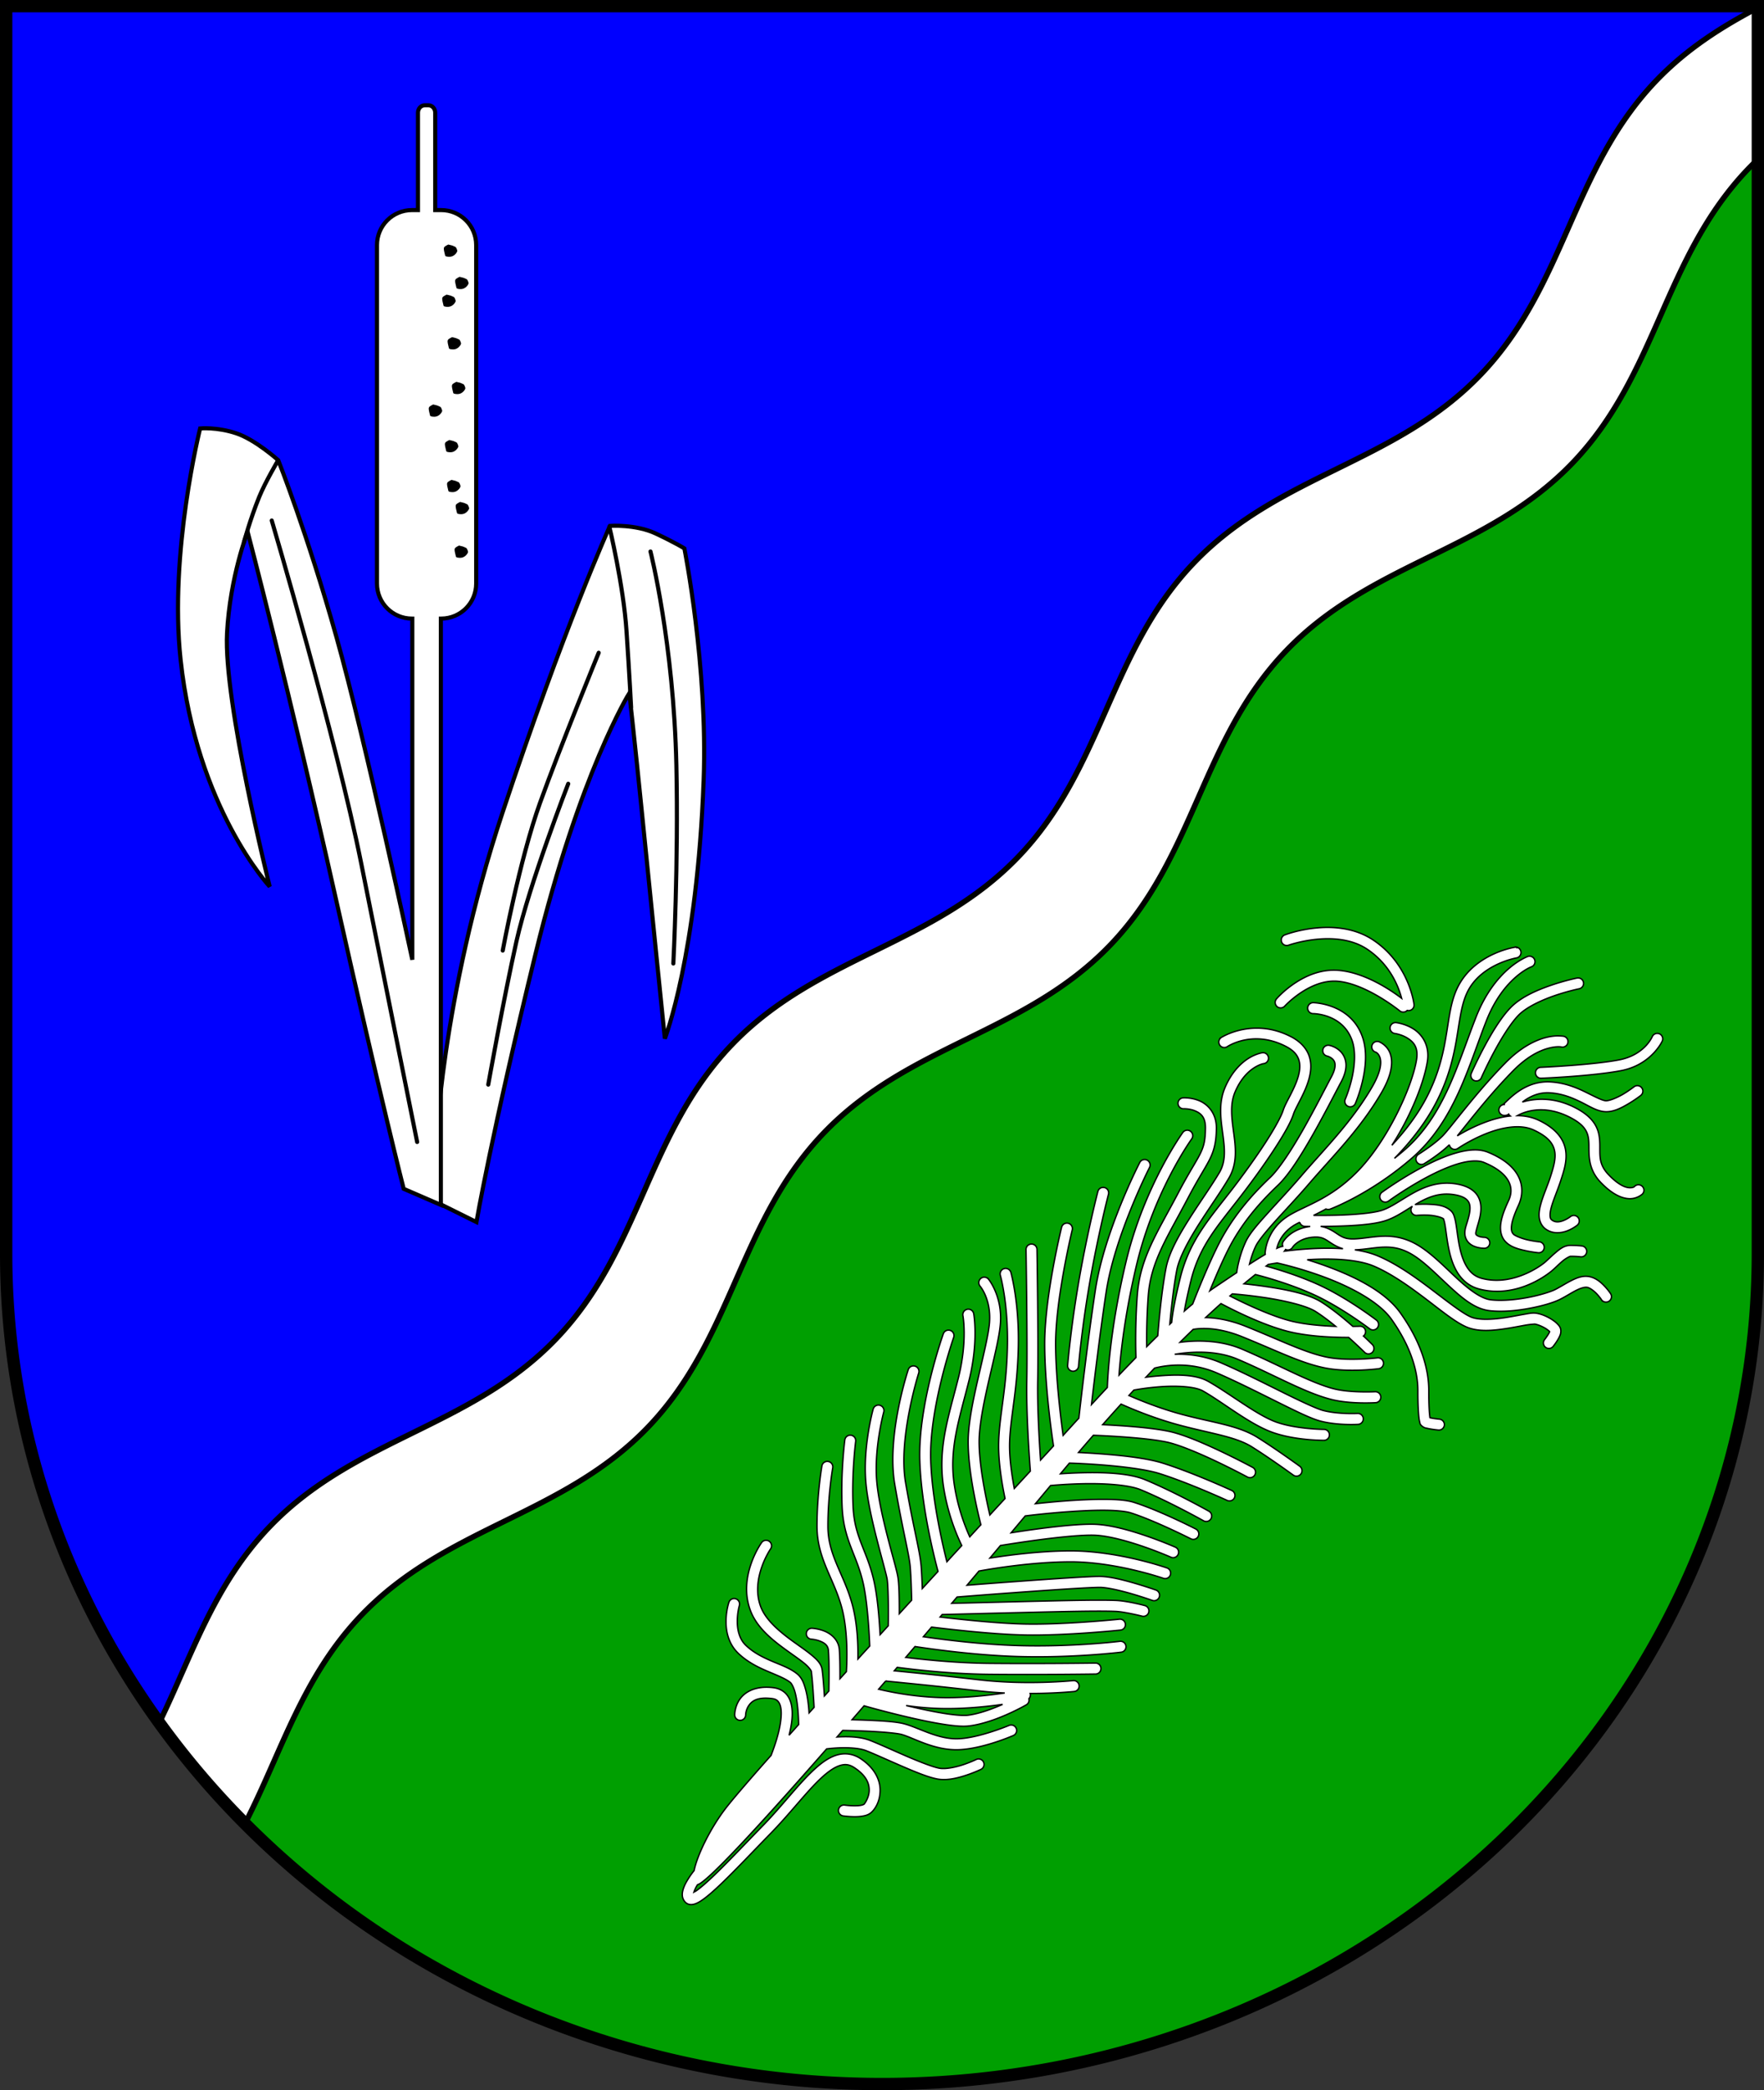
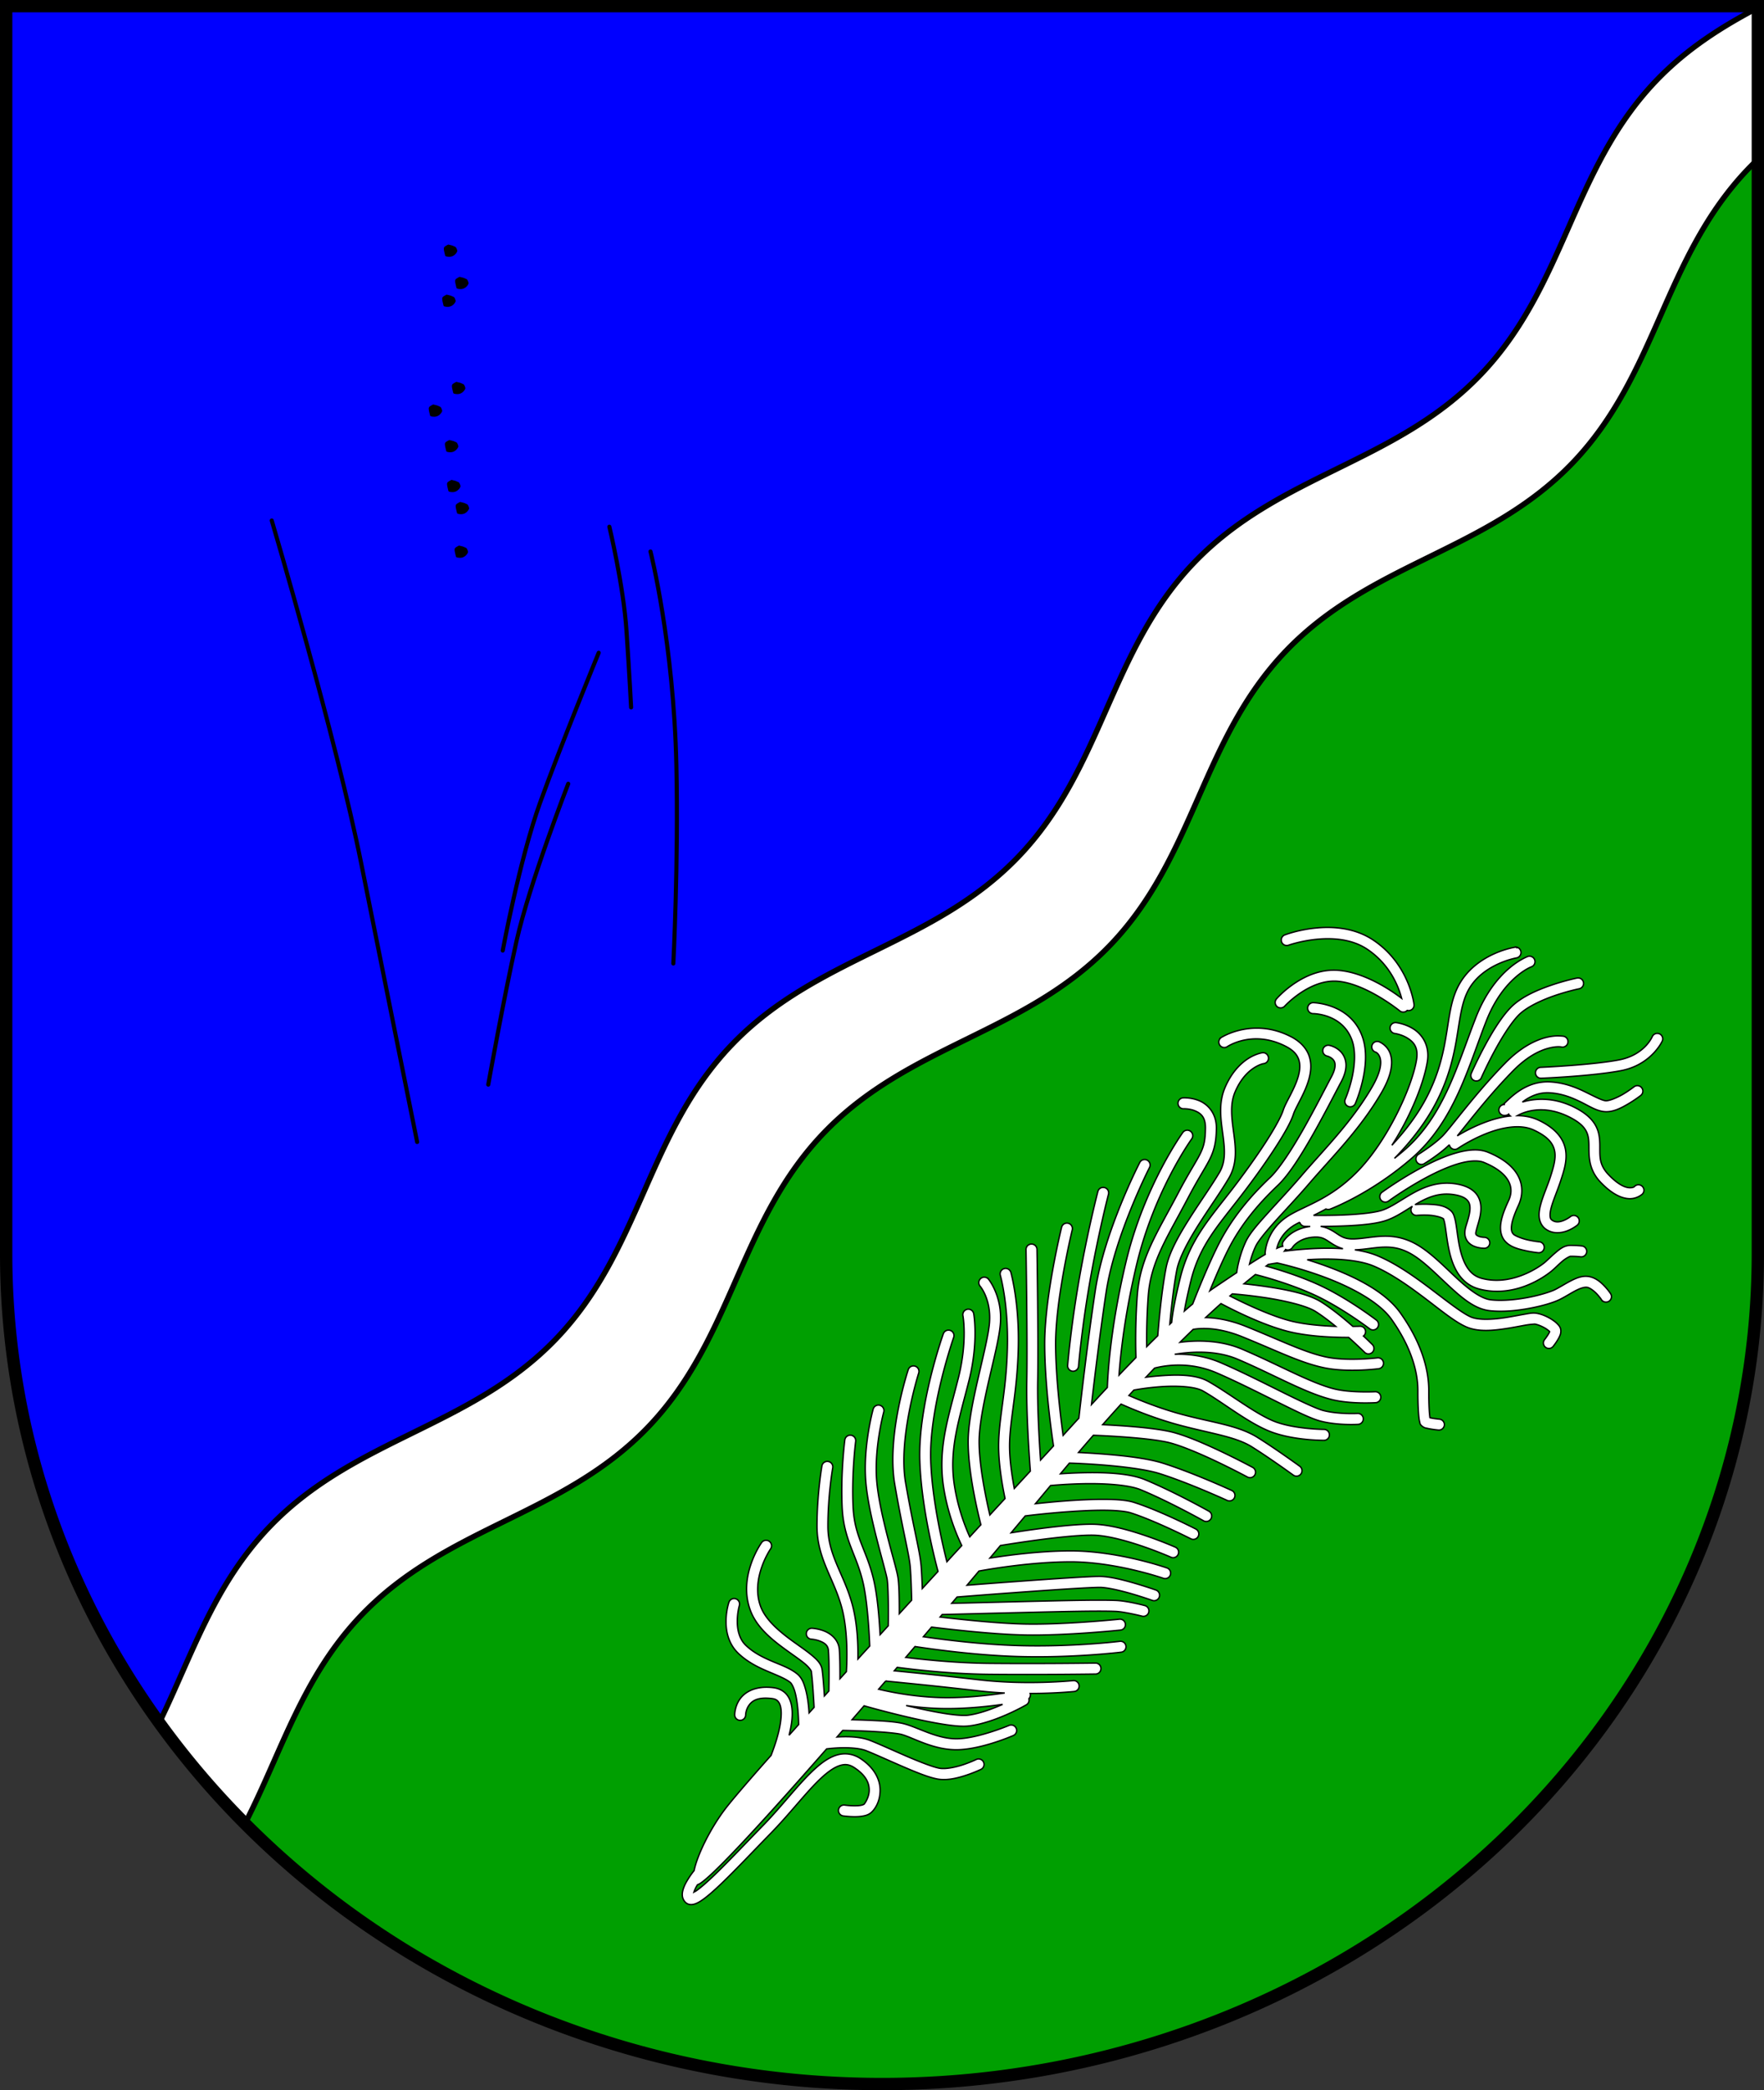
<svg xmlns="http://www.w3.org/2000/svg" xmlns:ns1="http://www.inkscape.org/namespaces/inkscape" xmlns:ns2="http://sodipodi.sourceforge.net/DTD/sodipodi-0.dtd" width="128.82mm" height="152.641mm" viewBox="0 0 128.82 152.641" version="1.1" id="svg3889" ns1:version="1.2.2 (732a01da63, 2022-12-09)" ns2:docname="DEU Christinenthal COA.svg">
  <rect x="0" y="0" width="128.82" height="152.641" fill="#333333" stroke="none" />
  <ns2:namedview id="namedview3891" pagecolor="#ffffff" bordercolor="#666666" borderopacity="1.0" ns1:showpageshadow="2" ns1:pageopacity="0.0" ns1:pagecheckerboard="0" ns1:deskcolor="#d1d1d1" ns1:document-units="mm" showgrid="false" ns1:zoom="0.92783723" ns1:cx="243.5772" ns1:cy="289.38265" ns1:current-layer="layer1" />
  <defs id="defs3886" />
  <g ns1:label="Ebene 1" ns1:groupmode="layer" id="layer1" transform="translate(-582.446,-77.213)">
    <g id="g3817" transform="translate(547.079,-27.787)">
      <path id="path3250" style="fill:#0000ff;stroke:none;stroke-width:0.9;stroke-linecap:round;stroke-dasharray:none" d="m 35.817,105.45 v 91.118 a 63.96,60.623 0 0 0 63.96,60.623 63.96,60.623 0 0 0 63.96,-60.623 v -91.118 z" />
      <path id="path3408" style="fill:#009f01;fill-opacity:1;stroke:none;stroke-width:0.9;stroke-linecap:round;stroke-dasharray:none" d="m 163.737,113.267 -7.057,3.457 -8.18,18.877 -24.855,14.473 -11.641,22.652 -20.135,10.698 -10.383,20.765 -26.434,12.311 -5.309,17.76 a 63.96,60.623 0 0 0 50.035,22.933 63.96,60.623 0 0 0 63.96,-60.623 z" />
      <path id="path3529" style="fill:#ffffff;fill-opacity:1;stroke:#000000;stroke-width:0.4;stroke-dasharray:none" d="m 163.737,105.56 c -2.625,1.388 -5.17,2.98 -7.414,5.321 -6.213,6.479 -6.62,15.001 -12.833,21.48 -6.213,6.479 -14.711,7.247 -20.924,13.726 -6.213,6.479 -6.621,15.001 -12.834,21.48 -6.213,6.479 -14.711,7.247 -20.924,13.726 -6.213,6.479 -6.62,15 -12.833,21.479 -6.213,6.479 -14.711,7.247 -20.924,13.726 -4.085,4.26 -5.666,9.401 -8.033,14.266 a 63.96,60.623 0 0 0 6.26,7.366 c 2.637,-5.131 4.148,-10.658 8.492,-15.188 6.213,-6.479 14.711,-7.247 20.924,-13.726 6.213,-6.479 6.62,-15.001 12.833,-21.48 6.213,-6.479 14.711,-7.247 20.924,-13.726 6.213,-6.479 6.621,-15.001 12.834,-21.48 6.213,-6.479 14.711,-7.247 20.924,-13.726 6.213,-6.479 6.62,-15 12.833,-21.479 0.228,-0.238 0.46,-0.466 0.695,-0.689 z" />
      <path id="path3758" style="fill:none;stroke:#000000;stroke-width:0.9;stroke-linecap:round;stroke-dasharray:none" d="m 35.817,105.45 v 91.118 a 63.96,60.623 0 0 0 63.96,60.623 63.96,60.623 0 0 0 63.96,-60.623 v -91.118 z" />
      <path id="path1065" style="fill:#ffffff;stroke:#000000;stroke-width:0.1;stroke-linecap:round;stroke-dasharray:none" d="m 132.273,172.727 c -0.305,0.001 -0.599,0.02 -0.877,0.049 -1.271,0.134 -2.201,0.496 -2.201,0.496 a 0.4,0.4 0 0 0 -0.237,0.514 0.4,0.4 0 0 0 0.516,0.236 c 0,0 3.455,-1.225 5.729,0.291 1.68,1.12 2.303,2.755 2.522,3.593 -0.78,-0.594 -2.671,-1.881 -4.603,-2.044 -2.571,-0.217 -4.533,2.08 -4.533,2.08 a 0.4,0.4 0 0 0 0.035,0.564 0.4,0.4 0 0 0 0.564,-0.035 c 0,0 1.82,-1.985 3.865,-1.812 2.096,0.177 4.532,2.16 4.532,2.16 a 0.4,0.4 0 0 0 0.547,-0.032 0.4,0.4 0 0 0 0.145,0.012 0.4,0.4 0 0 0 0.353,-0.441 c 0,0 -0.325,-2.938 -2.984,-4.711 -1.067,-0.711 -2.285,-0.925 -3.373,-0.92 z m 13.838,1.449 a 0.4,0.4 0 0 0 -0.126,5.2e-4 c 0,0 -2.597,0.392 -3.932,2.502 -0.671,1.061 -0.807,2.267 -1.023,3.623 -0.216,1.356 -0.5,2.881 -1.395,4.67 -0.686,1.372 -1.635,2.608 -2.623,3.665 1.36,-2.112 2.322,-4.499 2.588,-6.095 0.2,-1.202 -0.394,-2.008 -1.01,-2.399 -0.615,-0.391 -1.263,-0.463 -1.263,-0.463 a 0.4,0.4 0 0 0 -0.445,0.349 0.4,0.4 0 0 0 0.349,0.445 c 0,0 0.494,0.066 0.93,0.344 0.437,0.277 0.804,0.67 0.65,1.592 -0.331,1.988 -2.097,5.85 -4.258,8.086 -2.172,2.248 -4.129,2.579 -5.336,3.455 -1.411,1.025 -1.461,2.554 -1.461,2.554 a 0.4,0.4 0 0 0 0.012,0.09 0.4,0.4 0 0 0 -0.02,0.021 c -0.341,0.2 -0.729,0.445 -1.136,0.708 0.09,-0.368 0.228,-0.83 0.451,-1.309 0.17,-0.367 0.741,-1.071 1.467,-1.875 0.726,-0.805 1.612,-1.739 2.447,-2.713 1.635,-1.907 3.704,-3.935 5.272,-6.627 0.801,-1.376 0.863,-2.302 0.621,-2.91 -0.242,-0.608 -0.799,-0.816 -0.799,-0.816 a 0.4,0.4 0 0 0 -0.123,-0.021 0.4,0.4 0 0 0 -0.384,0.271 0.4,0.4 0 0 0 0.25,0.508 c 0,0 0.19,0.047 0.312,0.353 0.122,0.306 0.164,0.954 -0.568,2.213 -1.5,2.578 -3.519,4.561 -5.187,6.508 -0.817,0.953 -1.697,1.884 -2.433,2.7 -0.736,0.816 -1.326,1.489 -1.598,2.074 -0.522,1.123 -0.65,2.175 -0.66,2.257 -0.557,0.371 -1.132,0.759 -1.692,1.136 -0.089,0.06 -0.182,0.127 -0.273,0.191 0.394,-0.958 0.911,-2.164 1.377,-3.076 0.879,-1.719 2.105,-3.217 3.576,-4.611 0.825,-0.781 1.718,-2.216 2.561,-3.697 0.842,-1.481 1.613,-3 2.08,-3.877 0.259,-0.486 0.367,-0.908 0.352,-1.277 -0.015,-0.369 -0.163,-0.674 -0.348,-0.883 -0.369,-0.417 -0.867,-0.504 -0.867,-0.504 a 0.4,0.4 0 0 0 -0.125,-0.006 0.4,0.4 0 0 0 -0.348,0.316 0.4,0.4 0 0 0 0.313,0.473 c 0,0 0.268,0.069 0.429,0.252 0.081,0.091 0.139,0.197 0.147,0.384 0.007,0.187 -0.048,0.469 -0.26,0.867 -0.476,0.893 -1.239,2.401 -2.068,3.86 -0.829,1.459 -1.747,2.875 -2.416,3.509 -1.518,1.438 -2.808,3.008 -3.738,4.828 -0.791,1.548 -1.667,3.765 -1.916,4.404 -0.195,0.162 -0.398,0.336 -0.607,0.518 0.09,-0.52 0.236,-1.233 0.475,-2.206 0.645,-2.619 2,-4.045 3.703,-6.264 0.851,-1.108 1.703,-2.294 2.389,-3.348 0.686,-1.054 1.205,-1.951 1.412,-2.594 0.066,-0.204 0.268,-0.585 0.49,-1.021 0.223,-0.437 0.466,-0.941 0.619,-1.478 0.153,-0.537 0.218,-1.119 0.035,-1.684 -0.183,-0.564 -0.623,-1.075 -1.342,-1.445 -0.693,-0.357 -1.358,-0.533 -1.965,-0.594 h -5.1e-4 c -0.171,-0.017 -0.336,-0.026 -0.497,-0.026 -1.554,-0.008 -2.622,0.681 -2.622,0.681 a 0.4,0.4 0 0 0 -0.114,0.554 0.4,0.4 0 0 0 0.555,0.114 c 0,0 1.856,-1.264 4.275,-0.018 0.579,0.298 0.832,0.628 0.947,0.982 0.115,0.355 0.084,0.77 -0.043,1.216 -0.127,0.446 -0.347,0.911 -0.563,1.334 -0.216,0.424 -0.427,0.794 -0.539,1.141 -0.147,0.458 -0.651,1.372 -1.322,2.402 -0.671,1.03 -1.512,2.203 -2.352,3.297 -1.679,2.186 -3.154,3.75 -3.846,6.558 -0.337,1.367 -0.496,2.255 -0.572,2.809 -0.024,0.172 -0.037,0.305 -0.048,0.42 -0.047,0.043 -0.091,0.083 -0.138,0.128 0.104,-1.117 0.277,-2.753 0.516,-3.969 0.175,-0.891 0.839,-2.119 1.607,-3.331 0.769,-1.211 1.634,-2.415 2.201,-3.388 0.628,-1.076 0.483,-2.237 0.34,-3.309 -0.143,-1.072 -0.284,-2.07 0.113,-2.986 0.422,-0.973 0.962,-1.474 1.387,-1.745 0.425,-0.27 0.697,-0.301 0.697,-0.301 a 0.4,0.4 0 0 0 0.344,-0.449 0.4,0.4 0 0 0 -0.447,-0.344 c 0,0 -0.475,0.069 -1.024,0.418 -0.549,0.349 -1.209,0.988 -1.691,2.1 -0.507,1.169 -0.313,2.352 -0.172,3.414 0.142,1.062 0.235,1.986 -0.238,2.797 -0.534,0.915 -1.401,2.128 -2.186,3.365 -0.785,1.237 -1.498,2.489 -1.717,3.603 -0.345,1.759 -0.554,4.251 -0.61,4.968 -0.258,0.252 -0.527,0.518 -0.805,0.797 -0.011,-0.853 -0.003,-2.157 0.11,-3.697 0.186,-2.53 1.391,-4.274 2.903,-7.158 0.743,-1.417 1.235,-2.134 1.57,-2.795 0.336,-0.66 0.491,-1.272 0.505,-2.279 0.016,-1.112 -0.629,-1.763 -1.234,-2.022 -0.605,-0.259 -1.19,-0.219 -1.19,-0.219 a 0.4,0.4 0 0 0 -0.379,0.422 0.4,0.4 0 0 0 0.422,0.377 c 0,0 0.429,-0.016 0.832,0.156 0.403,0.172 0.76,0.439 0.748,1.274 -0.013,0.939 -0.121,1.344 -0.418,1.928 -0.297,0.584 -0.808,1.34 -1.566,2.787 -1.491,2.845 -2.789,4.717 -2.992,7.471 -0.154,2.091 -0.119,3.863 -0.097,4.552 -0.394,0.404 -0.802,0.826 -1.237,1.283 0.11,-1.529 0.417,-4.423 1.288,-8.077 1.287,-5.395 4.021,-9.174 4.021,-9.174 a 0.4,0.4 0 0 0 -0.09,-0.559 0.4,0.4 0 0 0 -0.235,-0.076 0.4,0.4 0 0 0 -0.324,0.166 c 0,0 -2.825,3.895 -4.152,9.457 -1.178,4.939 -1.338,8.448 -1.361,9.164 -0.362,0.386 -0.768,0.826 -1.158,1.248 0.221,-1.897 0.637,-5.353 1.079,-8.256 0.623,-4.089 3.158,-9.055 3.158,-9.055 a 0.4,0.4 0 0 0 -0.174,-0.539 0.4,0.4 0 0 0 -0.243,-0.039 0.4,0.4 0 0 0 -0.294,0.212 c 0,0 -2.582,4.989 -3.239,9.299 -0.572,3.754 -1.095,8.361 -1.208,9.369 -0.361,0.393 -0.766,0.84 -1.151,1.262 -0.202,-1.487 -0.546,-4.345 -0.546,-6.706 0,-3.296 1.213,-8.303 1.213,-8.303 a 0.4,0.4 0 0 0 -0.293,-0.484 0.4,0.4 0 0 0 -0.104,-0.011 0.4,0.4 0 0 0 -0.38,0.304 c 0,0 -1.235,5.005 -1.235,8.494 0,3.012 0.509,6.578 0.644,7.475 -0.124,0.136 -0.23,0.251 -0.356,0.391 0,0 -0.529,0.573 -0.59,0.639 -0.102,-1.491 -0.241,-3.945 -0.206,-5.8 0.056,-2.914 -0.055,-9.58 -0.055,-9.58 a 0.4,0.4 0 0 0 -0.406,-0.394 0.4,0.4 0 0 0 -0.395,0.406 c 0,0 0.112,6.683 0.057,9.553 -0.045,2.323 0.167,5.404 0.26,6.622 -0.261,0.282 -0.72,0.781 -1.171,1.269 -0.165,-0.881 -0.347,-2.063 -0.347,-3.1 0,-1.87 0.554,-3.814 0.639,-7.137 0.085,-3.336 -0.543,-5.543 -0.543,-5.543 a 0.4,0.4 0 0 0 -0.391,-0.29 0.4,0.4 0 0 0 -0.103,0.015 0.4,0.4 0 0 0 -0.275,0.496 c 0,0 0.596,2.076 0.514,5.303 -0.082,3.24 -0.641,5.133 -0.641,7.156 0,1.382 0.286,2.957 0.47,3.834 -0.516,0.559 -0.473,0.512 -1.11,1.203 -0.288,-1.241 -0.784,-3.619 -0.784,-5.344 0,-1.191 0.344,-2.884 0.715,-4.498 0.371,-1.614 0.765,-3.139 0.84,-4.148 0.15,-2.005 -0.871,-3.234 -0.871,-3.234 a 0.4,0.4 0 0 0 -0.273,-0.141 0.4,0.4 0 0 0 -0.291,0.092 0.4,0.4 0 0 0 -0.047,0.564 c 0,0 0.814,0.939 0.685,2.66 -0.064,0.854 -0.449,2.402 -0.822,4.028 -0.373,1.625 -0.736,3.337 -0.736,4.677 0,2.286 0.727,5.267 0.93,6.056 -0.249,0.27 -0.552,0.602 -0.812,0.885 -0.358,-0.789 -0.877,-2.142 -1.129,-3.802 -0.401,-2.646 0.375,-4.827 1.076,-7.629 0.714,-2.855 0.34,-4.871 0.34,-4.871 a 0.4,0.4 0 0 0 -0.363,-0.324 0.4,0.4 0 0 0 -0.104,0.006 0.4,0.4 0 0 0 -0.32,0.467 c 0,0 0.349,1.82 -0.328,4.527 -0.69,2.76 -1.525,5.083 -1.092,7.944 0.301,1.986 0.964,3.549 1.337,4.317 -0.359,0.39 -0.713,0.776 -1.088,1.184 -0.406,-1.621 -1.084,-4.668 -1.179,-7.382 -0.134,-3.842 1.674,-9.002 1.674,-9.002 a 0.4,0.4 0 0 0 -0.242,-0.51 0.4,0.4 0 0 0 -0.123,-0.023 0.4,0.4 0 0 0 -0.389,0.265 c 0,0 -1.863,5.186 -1.719,9.297 0.111,3.18 0.96,6.665 1.33,8.059 -0.396,0.432 -0.741,0.807 -1.148,1.251 -0.017,-0.534 -0.042,-1.128 -0.079,-1.598 -0.09,-1.142 -0.563,-2.775 -1.144,-6.154 -0.553,-3.214 0.959,-7.982 0.959,-7.982 a 0.4,0.4 0 0 0 -0.256,-0.504 0.4,0.4 0 0 0 -0.103,-0.02 0.4,0.4 0 0 0 -0.403,0.275 c 0,0 -1.601,4.796 -0.986,8.367 0.586,3.407 1.058,5.11 1.135,6.082 0.063,0.802 0.089,1.862 0.1,2.384 -0.3,0.328 -0.602,0.66 -0.905,0.991 4.4e-4,-0.162 0.003,-0.155 0.002,-0.332 -0.003,-0.871 -0.017,-1.82 -0.1,-2.332 -0.084,-0.523 -0.418,-1.63 -0.763,-2.981 -0.346,-1.351 -0.696,-2.903 -0.789,-4.105 -0.187,-2.405 0.516,-4.981 0.516,-4.981 a 0.4,0.4 0 0 0 -0.28,-0.492 0.4,0.4 0 0 0 -0.103,-0.015 0.4,0.4 0 0 0 -0.389,0.294 c 0,0 -0.743,2.653 -0.541,5.254 0.101,1.301 0.461,2.877 0.81,4.244 0.35,1.367 0.695,2.569 0.75,2.908 0.057,0.35 0.085,1.347 0.088,2.207 0.002,0.646 -0.004,0.961 -0.008,1.213 -0.198,0.217 -0.392,0.429 -0.591,0.646 -0.06,-1.094 -0.184,-2.745 -0.456,-3.942 -0.259,-1.138 -0.629,-1.951 -0.93,-2.742 -0.301,-0.791 -0.539,-1.558 -0.59,-2.691 -0.109,-2.431 0.192,-4.742 0.192,-4.742 a 0.4,0.4 0 0 0 -0.346,-0.449 0.4,0.4 0 0 0 -0.104,0 0.4,0.4 0 0 0 -0.343,0.346 c 0,0 -0.312,2.362 -0.199,4.881 0.055,1.232 0.33,2.12 0.642,2.941 0.312,0.822 0.655,1.576 0.897,2.634 0.332,1.458 0.45,3.885 0.479,4.595 -0.289,0.317 -0.577,0.631 -0.864,0.946 0.017,-1.049 -0.038,-2.561 -0.392,-3.908 -0.307,-1.167 -0.773,-2.094 -1.145,-2.986 -0.371,-0.892 -0.653,-1.741 -0.653,-2.811 0,-2.24 0.35,-4.258 0.35,-4.258 a 0.4,0.4 0 0 0 -0.326,-0.463 0.4,0.4 0 0 0 -0.463,0.326 c 0,0 -0.359,2.072 -0.359,4.395 0,1.212 0.327,2.19 0.713,3.117 0.386,0.927 0.827,1.808 1.109,2.883 0.45,1.709 0.373,3.846 0.325,4.627 -0.163,0.179 -0.308,0.341 -0.469,0.518 0.003,-0.714 -0.003,-1.554 -0.046,-2.122 -0.055,-0.737 -0.62,-1.166 -1.086,-1.355 -0.466,-0.189 -0.904,-0.209 -0.904,-0.209 a 0.4,0.4 0 0 0 -0.422,0.377 0.4,0.4 0 0 0 0.377,0.422 c 0,0 0.326,0.02 0.646,0.15 0.32,0.13 0.561,0.301 0.59,0.676 0.066,0.876 0.043,2.38 0.033,2.96 -0.109,0.121 -0.216,0.239 -0.325,0.359 -0.043,-0.669 -0.098,-1.404 -0.163,-1.898 -0.062,-0.47 -0.398,-0.775 -0.783,-1.094 -0.385,-0.319 -0.865,-0.643 -1.358,-1 -0.985,-0.714 -1.994,-1.561 -2.357,-2.553 -0.748,-2.043 0.728,-4.191 0.728,-4.191 a 0.4,0.4 0 0 0 -0.096,-0.559 0.4,0.4 0 0 0 -0.194,-0.071 0.4,0.4 0 0 0 -0.363,0.167 c 0,0 -1.749,2.413 -0.828,4.93 0.471,1.288 1.63,2.194 2.641,2.926 0.505,0.366 0.98,0.688 1.317,0.967 0.337,0.279 0.492,0.523 0.5,0.582 0.094,0.717 0.163,1.872 0.204,2.627 -0.119,0.132 -0.25,0.275 -0.367,0.406 -0.008,-0.11 -0.012,-0.215 -0.023,-0.33 -0.043,-0.464 -0.113,-0.956 -0.233,-1.395 -0.119,-0.439 -0.268,-0.837 -0.597,-1.111 -0.503,-0.42 -1.161,-0.643 -1.834,-0.93 -0.673,-0.287 -1.359,-0.622 -1.928,-1.166 -1.03,-0.984 -0.48,-2.9 -0.48,-2.9 a 0.4,0.4 0 0 0 -0.26,-0.502 0.4,0.4 0 0 0 -0.088,-0.017 0.4,0.4 0 0 0 -0.414,0.279 c 0,0 -0.784,2.311 0.689,3.719 0.682,0.652 1.469,1.027 2.166,1.324 0.697,0.297 1.304,0.531 1.635,0.807 0.088,0.073 0.24,0.342 0.34,0.709 0.1,0.367 0.166,0.82 0.207,1.256 0.038,0.413 0.053,0.803 0.059,1.105 -0.246,0.275 -0.463,0.518 -0.699,0.781 0.18,-0.721 0.295,-1.457 0.189,-2.106 -0.054,-0.329 -0.169,-0.644 -0.391,-0.896 -0.222,-0.252 -0.55,-0.421 -0.928,-0.469 -0.203,-0.026 -0.394,-0.036 -0.573,-0.034 -0.965,0.015 -1.583,0.421 -1.9,0.882 -0.376,0.546 -0.369,1.135 -0.369,1.135 a 0.4,0.4 0 0 0 0.4,0.4 0.4,0.4 0 0 0 0.4,-0.4 c 0,0 0.006,-0.357 0.229,-0.68 0.222,-0.323 0.618,-0.647 1.71,-0.507 0.22,0.028 0.335,0.097 0.428,0.203 0.093,0.106 0.166,0.268 0.203,0.496 0.075,0.456 -0.011,1.135 -0.181,1.812 -0.147,0.584 -0.349,1.16 -0.532,1.635 -1.628,1.837 -2.858,3.263 -3.37,3.938 -1.052,1.388 -2.01,3.305 -2.253,4.478 -0.121,0.152 -0.297,0.382 -0.486,0.698 -0.141,0.235 -0.271,0.487 -0.337,0.76 -0.033,0.136 -0.052,0.28 -0.026,0.438 0.026,0.157 0.111,0.331 0.25,0.449 0.218,0.185 0.494,0.148 0.684,0.08 0.19,-0.068 0.367,-0.177 0.566,-0.318 0.398,-0.283 0.869,-0.705 1.4,-1.215 1.062,-1.021 2.351,-2.395 3.556,-3.627 1.353,-1.384 2.52,-2.92 3.555,-3.914 0.517,-0.497 0.999,-0.852 1.412,-1 0.413,-0.148 0.734,-0.13 1.133,0.133 0.897,0.592 1.088,1.172 1.08,1.664 -0.008,0.492 -0.309,0.945 -0.379,1.008 -8.6e-4,7.7e-4 -0.095,0.051 -0.238,0.076 -0.143,0.025 -0.326,0.033 -0.502,0.031 -0.352,-0.005 -0.664,-0.049 -0.664,-0.049 a 0.4,0.4 0 0 0 -0.455,0.338 0.4,0.4 0 0 0 0.338,0.453 c 0,0 0.356,0.053 0.771,0.058 0.207,0.003 0.43,-0.005 0.649,-0.043 0.218,-0.038 0.441,-0.095 0.637,-0.271 0.323,-0.291 0.631,-0.841 0.643,-1.588 0.012,-0.747 -0.368,-1.64 -1.438,-2.346 -0.365,-0.241 -0.762,-0.349 -1.153,-0.344 -0.235,0.003 -0.468,0.047 -0.691,0.127 -0.595,0.213 -1.141,0.639 -1.697,1.174 -1.113,1.069 -2.267,2.599 -3.572,3.934 -1.214,1.241 -2.501,2.611 -3.537,3.607 -0.518,0.498 -0.977,0.904 -1.311,1.141 -0.089,0.063 -0.133,0.078 -0.199,0.115 0.043,-0.131 0.112,-0.292 0.213,-0.461 0.017,-0.028 0.035,-0.054 0.053,-0.082 0.645,-0.137 4.331,-4.1 9.425,-9.916 0.203,-0.024 0.428,-0.047 0.686,-0.063 0.756,-0.048 1.673,-0.014 2.203,0.195 0.627,0.247 1.624,0.704 2.603,1.127 0.979,0.423 1.92,0.812 2.58,0.937 0.706,0.134 1.478,-0.062 2.101,-0.266 0.623,-0.203 1.1,-0.436 1.1,-0.436 a 0.4,0.4 0 0 0 0.183,-0.535 0.4,0.4 0 0 0 -0.535,-0.184 c 0,0 -0.43,0.21 -0.996,0.395 -0.566,0.185 -1.269,0.323 -1.703,0.24 -0.48,-0.091 -1.447,-0.469 -2.414,-0.887 -0.967,-0.418 -1.956,-0.873 -2.627,-1.137 -0.527,-0.208 -1.152,-0.271 -1.753,-0.274 -0.23,-0.001 -0.454,0.008 -0.671,0.02 0.141,-0.162 0.276,-0.315 0.419,-0.479 0.391,0.007 0.915,0.02 1.527,0.044 1.106,0.044 2.387,0.145 2.764,0.248 0.882,0.242 2.426,1.199 4.234,1.113 1.784,-0.085 3.934,-1.035 3.934,-1.035 a 0.4,0.4 0 0 0 0.209,-0.526 0.4,0.4 0 0 0 -0.526,-0.209 c 0,0 -2.137,0.898 -3.656,0.97 -1.495,0.071 -2.861,-0.777 -3.984,-1.086 -0.626,-0.172 -1.823,-0.231 -2.943,-0.275 -0.334,-0.013 -0.593,-0.018 -0.881,-0.026 0.292,-0.336 0.583,-0.671 0.882,-1.017 0.584,0.165 1.522,0.424 2.791,0.729 0.909,0.219 1.874,0.431 2.734,0.576 0.86,0.145 1.596,0.231 2.139,0.166 1.936,-0.234 4.182,-1.543 4.182,-1.543 a 0.4,0.4 0 0 0 0.189,-0.446 0.4,0.4 0 0 0 0.102,-0.356 0.4,0.4 0 0 0 -0.009,-0.027 c 1.884,-0.003 3.218,-0.143 3.218,-0.143 a 0.4,0.4 0 0 0 0.356,-0.439 0.4,0.4 0 0 0 -0.44,-0.356 c 0,0 -3.349,0.348 -6.853,-0.059 -2.404,-0.279 -4.663,-0.507 -6.206,-0.659 0.073,-0.085 0.142,-0.165 0.215,-0.251 1.332,0.177 3.971,0.48 6.668,0.508 3.783,0.039 7.817,-0.02 7.817,-0.02 a 0.4,0.4 0 0 0 0.395,-0.406 0.4,0.4 0 0 0 -0.407,-0.395 c 0,0 -4.028,0.059 -7.796,0.02 -2.323,-0.024 -4.636,-0.259 -6.055,-0.434 0.224,-0.262 0.45,-0.528 0.676,-0.793 1.398,0.214 4.497,0.64 7.507,0.729 4.047,0.119 7.553,-0.316 7.553,-0.316 a 0.4,0.4 0 0 0 0.347,-0.448 0.4,0.4 0 0 0 -0.447,-0.347 c 0,0 -3.454,0.429 -7.43,0.312 -2.658,-0.078 -5.385,-0.424 -6.918,-0.647 0.199,-0.234 0.397,-0.467 0.598,-0.703 1.413,0.174 4.55,0.532 6.809,0.577 2.994,0.06 6.99,-0.358 6.99,-0.358 a 0.4,0.4 0 0 0 0.358,-0.438 0.4,0.4 0 0 0 -0.44,-0.357 c 0,0 -3.986,0.41 -6.891,0.351 -1.983,-0.04 -4.654,-0.328 -6.203,-0.511 0.051,-0.06 0.102,-0.12 0.153,-0.18 0.963,-0.024 6.024,-0.153 8.31,-0.204 2.5,-0.056 3.606,-0.055 4.342,-0.027 0.649,0.024 1.944,0.348 1.944,0.348 a 0.4,0.4 0 0 0 0.488,-0.285 0.4,0.4 0 0 0 -0.285,-0.488 c 0,0 -1.265,-0.343 -2.117,-0.375 -0.287,-0.011 -0.624,-0.017 -1.065,-0.019 -0.735,-0.002 -1.758,0.011 -3.324,0.045 -2.092,0.046 -6.027,0.146 -7.598,0.186 0.132,-0.155 0.26,-0.306 0.392,-0.462 0.708,-0.056 2.072,-0.165 4.274,-0.326 1.355,-0.099 2.751,-0.196 3.885,-0.267 1.134,-0.071 2.034,-0.115 2.301,-0.11 0.547,0.012 1.528,0.244 2.336,0.481 0.808,0.236 1.459,0.469 1.459,0.469 a 0.4,0.4 0 0 0 0.51,-0.242 0.4,0.4 0 0 0 -0.24,-0.512 c 0,0 -0.671,-0.239 -1.504,-0.483 -0.833,-0.243 -1.811,-0.498 -2.543,-0.514 -0.047,-0.001 -0.101,-0.001 -0.162,-5.2e-4 -0.43,0.005 -1.21,0.049 -2.207,0.112 -1.139,0.072 -2.536,0.17 -3.892,0.269 -1.799,0.131 -2.531,0.19 -3.491,0.264 0.29,-0.344 0.582,-0.69 0.874,-1.037 1.091,-0.197 3.87,-0.649 6.564,-0.671 3.378,-0.027 6.9,1.201 6.9,1.201 a 0.4,0.4 0 0 0 0.51,-0.246 0.4,0.4 0 0 0 -0.246,-0.51 c 0,0 -3.595,-1.274 -7.17,-1.246 -2.147,0.017 -4.353,0.304 -5.761,0.527 0.256,-0.304 0.514,-0.613 0.77,-0.918 0.52,-0.085 1.277,-0.206 2.305,-0.349 1.595,-0.221 3.479,-0.432 4.513,-0.406 1.008,0.025 2.442,0.423 3.596,0.821 1.155,0.397 2.037,0.787 2.037,0.787 a 0.4,0.4 0 0 0 0.527,-0.205 0.4,0.4 0 0 0 -0.205,-0.528 c 0,0 -0.911,-0.403 -2.1,-0.812 -1.188,-0.409 -2.647,-0.831 -3.836,-0.861 -0.073,-0.002 -0.148,-0.003 -0.226,-0.003 -1.169,5.5e-4 -2.908,0.205 -4.417,0.415 -0.549,0.076 -0.973,0.144 -1.416,0.212 0.345,-0.411 0.688,-0.82 1.034,-1.233 0.423,-0.052 1.551,-0.189 3.05,-0.3 0.908,-0.067 1.87,-0.117 2.711,-0.113 0.841,0.004 1.573,0.072 1.941,0.189 1.772,0.564 4.389,1.893 4.389,1.893 a 0.4,0.4 0 0 0 0.539,-0.174 0.4,0.4 0 0 0 -0.176,-0.539 c 0,0 -2.611,-1.339 -4.51,-1.944 -0.549,-0.175 -1.305,-0.22 -2.18,-0.224 -0.874,-0.004 -1.855,0.045 -2.776,0.113 -0.85,0.063 -1.632,0.141 -2.247,0.208 0.37,-0.443 0.74,-0.885 1.109,-1.329 0.532,-0.047 1.267,-0.102 2.217,-0.127 1.583,-0.041 3.447,0.054 4.379,0.441 2.106,0.875 4.574,2.26 4.574,2.26 a 0.4,0.4 0 0 0 0.545,-0.152 0.4,0.4 0 0 0 -0.152,-0.545 c 0,0 -2.483,-1.397 -4.66,-2.301 -1.209,-0.503 -3.085,-0.546 -4.707,-0.504 -0.552,0.014 -1.041,0.042 -1.477,0.071 0.22,-0.262 0.441,-0.527 0.656,-0.781 0.478,0.016 1.213,0.046 2.242,0.123 1.522,0.114 3.327,0.324 4.348,0.646 2.155,0.682 4.932,1.957 4.932,1.957 a 0.4,0.4 0 0 0 0.531,-0.197 0.4,0.4 0 0 0 -0.197,-0.529 c 0,0 -2.785,-1.284 -5.023,-1.992 -1.176,-0.372 -2.985,-0.566 -4.529,-0.682 -0.619,-0.046 -1.184,-0.078 -1.641,-0.1 0.369,-0.432 0.731,-0.851 1.086,-1.257 1.016,0.04 3.863,0.176 5.382,0.501 0.89,0.191 2.389,0.83 3.631,1.42 1.241,0.59 2.242,1.129 2.242,1.129 a 0.4,0.4 0 0 0 0.541,-0.164 0.4,0.4 0 0 0 -0.162,-0.541 c 0,0 -1.016,-0.548 -2.277,-1.147 -1.261,-0.599 -2.752,-1.252 -3.809,-1.478 -1.361,-0.292 -3.554,-0.432 -4.87,-0.494 0.463,-0.524 0.91,-1.022 1.346,-1.503 0.707,0.317 2.334,1.007 4.114,1.494 2.368,0.648 4.211,0.861 5.428,1.621 1.314,0.821 3.035,2.07 3.035,2.07 a 0.4,0.4 0 0 0 0.559,-0.088 0.4,0.4 0 0 0 -0.088,-0.559 c 0,0 -1.726,-1.254 -3.082,-2.102 -1.453,-0.908 -3.337,-1.084 -5.641,-1.715 -1.575,-0.431 -2.992,-1.015 -3.755,-1.349 0.124,-0.135 0.244,-0.265 0.366,-0.396 0.309,-0.056 0.97,-0.17 1.892,-0.241 1.179,-0.092 2.555,-0.03 3.141,0.301 1.473,0.83 3.411,2.43 5.096,3.031 1.662,0.594 3.75,0.58 3.75,0.58 a 0.4,0.4 0 0 0 0.4,-0.4 0.4,0.4 0 0 0 -0.4,-0.4 c 0,0 -2.028,-0.015 -3.48,-0.533 -1.43,-0.511 -3.387,-2.081 -4.973,-2.974 -0.472,-0.266 -1.062,-0.39 -1.689,-0.436 -0.235,-0.017 -0.475,-0.023 -0.716,-0.022 -0.401,0.003 -0.805,0.027 -1.19,0.057 -0.341,0.026 -0.658,0.061 -0.951,0.098 0.214,-0.227 0.427,-0.451 0.634,-0.667 0.841,-0.215 2.599,-0.483 4.532,0.35 1.401,0.605 2.981,1.402 4.363,2.088 1.382,0.686 2.525,1.257 3.232,1.438 1.286,0.329 2.736,0.233 2.736,0.233 a 0.4,0.4 0 0 0 0.375,-0.422 0.4,0.4 0 0 0 -0.422,-0.375 c 0,0 -1.387,0.072 -2.492,-0.211 -0.489,-0.125 -1.696,-0.695 -3.074,-1.379 -1.378,-0.684 -2.967,-1.486 -4.402,-2.105 -1.237,-0.533 -2.42,-0.659 -3.384,-0.623 1.061,-0.18 2.956,-0.342 4.599,0.358 2.586,1.101 4.897,2.445 6.844,2.939 1.403,0.356 3.236,0.235 3.236,0.235 a 0.4,0.4 0 0 0 0.375,-0.424 0.4,0.4 0 0 0 -0.422,-0.375 c 0,0 -1.802,0.091 -2.992,-0.211 -1.75,-0.444 -4.087,-1.776 -6.729,-2.901 -1.396,-0.594 -2.887,-0.647 -4.031,-0.551 -0.174,0.015 -0.337,0.033 -0.493,0.053 0.333,-0.33 0.656,-0.646 0.965,-0.943 0.157,-0.027 0.349,-0.053 0.608,-0.061 0.684,-0.023 1.695,0.079 2.978,0.6 2.656,1.079 4.305,1.924 6.022,2.273 1.751,0.356 3.941,0.06 3.941,0.06 a 0.4,0.4 0 0 0 0.346,-0.447 0.4,0.4 0 0 0 -0.448,-0.346 c 0,0 -2.149,0.261 -3.679,-0.051 -1.564,-0.318 -3.198,-1.141 -5.881,-2.231 -1.205,-0.489 -2.215,-0.644 -2.978,-0.659 0.394,-0.367 0.769,-0.71 1.12,-1.023 0.669,0.357 2.938,1.529 4.862,2.023 1.526,0.391 3.397,0.451 4.464,0.448 0.678,0.607 1.165,1.089 1.165,1.089 a 0.4,0.4 0 0 0 0.564,0 0.4,0.4 0 0 0 0,-0.566 c 0,0 -0.252,-0.253 -0.649,-0.624 a 0.4,0.4 0 0 0 0.155,-0.334 0.4,0.4 0 0 0 -0.418,-0.381 c 0,0 -0.192,0.008 -0.512,0.011 -0.69,-0.607 -1.534,-1.296 -2.317,-1.787 -0.956,-0.599 -2.591,-0.908 -4.037,-1.123 -0.602,-0.089 -1.143,-0.152 -1.598,-0.199 0.302,-0.25 0.58,-0.477 0.834,-0.679 0.481,0.122 2.374,0.621 4.174,1.427 2.048,0.916 4.176,2.539 4.176,2.539 a 0.4,0.4 0 0 0 0.561,-0.074 0.4,0.4 0 0 0 -0.074,-0.563 c 0,0 -2.155,-1.658 -4.334,-2.633 -1.415,-0.633 -2.853,-1.069 -3.72,-1.309 0.059,-0.045 0.115,-0.09 0.17,-0.132 a 0.4,0.4 0 0 0 0.027,0.002 c 0,0 0.234,-0.043 0.612,-0.1 0.291,0.065 1.756,0.403 3.434,1.027 1.874,0.698 3.981,1.776 4.91,3.082 1.001,1.407 1.479,2.617 1.711,3.537 0.232,0.92 0.217,1.531 0.217,1.822 0,0.285 0.006,0.794 0.032,1.258 0.013,0.232 0.029,0.451 0.054,0.633 0.012,0.091 0.027,0.173 0.049,0.254 0.022,0.08 -0.001,0.162 0.181,0.308 0.168,0.134 0.251,0.127 0.367,0.155 0.116,0.028 0.242,0.05 0.361,0.068 0.239,0.037 0.455,0.057 0.455,0.057 a 0.4,0.4 0 0 0 0.437,-0.358 0.4,0.4 0 0 0 -0.357,-0.437 c 0,0 -0.201,-0.02 -0.414,-0.053 -0.101,-0.015 -0.201,-0.035 -0.279,-0.053 -0.003,-0.019 -0.005,-0.026 -0.008,-0.049 -0.019,-0.143 -0.037,-0.348 -0.049,-0.568 -0.024,-0.44 -0.029,-0.944 -0.029,-1.215 0,-0.265 0.013,-1.005 -0.242,-2.017 -0.255,-1.013 -0.777,-2.319 -1.834,-3.804 -1.128,-1.586 -3.348,-2.649 -5.283,-3.369 -0.538,-0.2 -1.054,-0.371 -1.521,-0.515 0.033,-0.002 0.065,-0.005 0.098,-0.007 1.615,-0.102 3.561,-0.041 4.773,0.476 1.277,0.545 2.585,1.478 3.754,2.363 1.169,0.885 2.171,1.719 3.008,2.08 0.884,0.382 1.999,0.257 2.988,0.101 0.495,-0.078 0.958,-0.172 1.326,-0.236 0.368,-0.064 0.681,-0.077 0.686,-0.076 0.241,0.045 0.568,0.185 0.803,0.336 0.117,0.075 0.213,0.155 0.264,0.209 0.002,0.002 0.003,0.004 0.005,0.006 -0.004,0.013 -0.009,0.027 -0.016,0.041 -0.032,0.069 -0.084,0.157 -0.137,0.238 -0.105,0.163 -0.213,0.297 -0.213,0.297 a 0.4,0.4 0 0 0 0.062,0.563 0.4,0.4 0 0 0 0.562,-0.062 c 0,0 0.129,-0.161 0.26,-0.362 0.065,-0.101 0.133,-0.212 0.19,-0.332 0.056,-0.12 0.111,-0.239 0.111,-0.422 0,-0.259 -0.126,-0.393 -0.242,-0.516 -0.116,-0.123 -0.257,-0.231 -0.414,-0.332 -0.316,-0.203 -0.698,-0.378 -1.086,-0.451 -0.31,-0.058 -0.586,0.009 -0.971,0.076 -0.385,0.067 -0.841,0.158 -1.314,0.232 -0.947,0.149 -1.976,0.203 -2.547,-0.044 -0.619,-0.268 -1.661,-1.089 -2.842,-1.983 -1.181,-0.894 -2.527,-1.867 -3.924,-2.463 -0.514,-0.219 -1.095,-0.363 -1.705,-0.454 0.778,-0.027 1.469,-0.185 2.146,-0.198 0.693,-0.014 1.372,0.099 2.211,0.646 0.844,0.55 1.734,1.471 2.633,2.295 0.899,0.824 1.808,1.583 2.852,1.701 0.93,0.106 1.989,5.6e-4 2.93,-0.176 0.941,-0.177 1.742,-0.416 2.209,-0.65 0.424,-0.212 0.829,-0.479 1.188,-0.66 0.358,-0.181 0.649,-0.254 0.824,-0.213 0.193,0.045 0.474,0.256 0.68,0.475 0.205,0.218 0.334,0.416 0.334,0.416 a 0.4,0.4 0 0 0 0.554,0.117 0.4,0.4 0 0 0 0.115,-0.555 c 0,0 -0.165,-0.254 -0.422,-0.527 -0.257,-0.273 -0.605,-0.594 -1.08,-0.705 -0.493,-0.116 -0.949,0.068 -1.367,0.28 -0.418,0.212 -0.821,0.475 -1.183,0.656 -0.319,0.16 -1.112,0.413 -2,0.58 -0.888,0.167 -1.891,0.259 -2.691,0.168 -0.687,-0.078 -1.529,-0.698 -2.4,-1.496 -0.871,-0.799 -1.772,-1.746 -2.737,-2.375 -0.97,-0.632 -1.862,-0.793 -2.664,-0.777 -0.802,0.016 -1.511,0.183 -2.205,0.201 -0.652,0.017 -0.911,-0.17 -1.287,-0.42 -0.283,-0.188 -0.642,-0.415 -1.138,-0.497 0.326,-1.8e-4 0.697,-0.004 1.093,-0.013 1.226,-0.03 2.638,-0.107 3.539,-0.371 0.755,-0.221 1.409,-0.677 2.073,-1.087 a 0.4,0.4 0 0 0 -0.106,0.307 0.4,0.4 0 0 0 0.436,0.361 c 0,0 0.398,-0.036 0.857,-0.013 0.447,0.022 0.936,0.154 1.063,0.255 -0.003,0.002 0.036,0.058 0.064,0.159 0.035,0.126 0.069,0.312 0.101,0.529 0.065,0.435 0.128,1 0.254,1.584 0.126,0.583 0.313,1.188 0.652,1.713 0.339,0.525 0.848,0.966 1.549,1.15 2.604,0.683 4.779,-0.893 5.272,-1.297 0.252,-0.206 0.529,-0.494 0.803,-0.727 0.274,-0.233 0.556,-0.363 0.596,-0.363 0.491,0 0.731,0.037 0.731,0.037 a 0.4,0.4 0 0 0 0.451,-0.34 0.4,0.4 0 0 0 -0.34,-0.453 c 0,0 -0.31,-0.043 -0.842,-0.043 -0.471,0 -0.799,0.284 -1.115,0.552 -0.316,0.269 -0.61,0.569 -0.791,0.717 -0.372,0.305 -2.367,1.718 -4.56,1.143 -0.498,-0.131 -0.823,-0.412 -1.08,-0.81 -0.257,-0.398 -0.428,-0.916 -0.543,-1.449 -0.115,-0.533 -0.175,-1.075 -0.244,-1.533 -0.034,-0.229 -0.071,-0.436 -0.123,-0.623 -0.052,-0.187 -0.105,-0.363 -0.278,-0.523 -0.44,-0.408 -1.056,-0.45 -1.58,-0.476 h -5.2e-4 c -0.524,-0.026 -0.97,0.015 -0.97,0.015 a 0.4,0.4 0 0 0 -0.071,0.017 c 0.08,-0.048 0.159,-0.095 0.239,-0.14 0.816,-0.458 1.643,-0.773 2.707,-0.578 0.528,0.097 0.781,0.266 0.912,0.434 0.131,0.167 0.172,0.371 0.156,0.639 -0.016,0.268 -0.099,0.576 -0.186,0.869 -0.087,0.293 -0.188,0.547 -0.188,0.85 0,0.273 0.114,0.524 0.271,0.688 0.157,0.164 0.341,0.253 0.508,0.311 0.334,0.115 0.643,0.109 0.643,0.109 a 0.4,0.4 0 0 0 0.4,-0.398 0.4,0.4 0 0 0 -0.4,-0.4 c 0,0 -0.203,-0.005 -0.381,-0.067 -0.089,-0.031 -0.16,-0.074 -0.194,-0.11 -0.034,-0.036 -0.049,-0.052 -0.049,-0.133 0,-0.051 0.066,-0.318 0.156,-0.621 0.09,-0.303 0.194,-0.664 0.217,-1.051 0.023,-0.386 -0.043,-0.82 -0.325,-1.18 -0.282,-0.36 -0.747,-0.607 -1.398,-0.727 -1.295,-0.237 -2.357,0.172 -3.242,0.668 -0.885,0.496 -1.632,1.063 -2.33,1.268 -0.711,0.208 -2.131,0.309 -3.334,0.338 -0.623,0.015 -1.184,0.014 -1.588,0.01 0.282,-0.137 0.584,-0.288 0.904,-0.467 a 0.4,0.4 0 0 0 0.297,0.013 c 0,0 2.939,-1.087 5.983,-3.731 3.103,-2.694 4.095,-6.599 5.42,-9.989 0.645,-1.651 1.489,-2.645 2.162,-3.23 0.673,-0.585 1.139,-0.746 1.139,-0.746 a 0.4,0.4 0 0 0 0.242,-0.512 0.4,0.4 0 0 0 -0.51,-0.242 c 0,0 -0.634,0.233 -1.397,0.897 -0.763,0.664 -1.689,1.773 -2.381,3.543 -1.35,3.453 -2.324,7.179 -5.199,9.676 -0.252,0.219 -0.503,0.426 -0.752,0.623 1.163,-1.186 2.319,-2.628 3.14,-4.271 0.946,-1.892 1.252,-3.533 1.471,-4.905 0.219,-1.372 0.361,-2.454 0.908,-3.32 1.103,-1.744 3.385,-2.138 3.385,-2.138 a 0.4,0.4 0 0 0 0.33,-0.459 0.4,0.4 0 0 0 -0.334,-0.332 z m 4.51,2.239 a 0.4,0.4 0 0 0 -0.089,0.008 c 0,0 -0.85,0.172 -1.869,0.52 -1.019,0.348 -2.218,0.856 -2.979,1.639 -0.729,0.751 -1.426,1.933 -1.965,2.945 -0.538,1.012 -0.906,1.852 -0.906,1.852 a 0.4,0.4 0 0 0 0.205,0.528 0.4,0.4 0 0 0 0.528,-0.205 c 0,0 0.357,-0.813 0.881,-1.797 0.524,-0.984 1.224,-2.14 1.832,-2.766 0.576,-0.593 1.698,-1.109 2.664,-1.44 0.967,-0.33 1.767,-0.492 1.767,-0.492 a 0.4,0.4 0 0 0 0.313,-0.471 0.4,0.4 0 0 0 -0.382,-0.32 z m -19.356,1.809 a 0.4,0.4 0 0 0 -0.403,0.396 0.4,0.4 0 0 0 0.398,0.403 c 0,0 2.164,-0.009 2.85,1.972 0.285,0.823 0.179,1.903 -0.022,2.77 -0.201,0.866 -0.479,1.502 -0.479,1.502 a 0.4,0.4 0 0 0 0.205,0.527 0.4,0.4 0 0 0 0.528,-0.207 c 0,0 0.307,-0.7 0.525,-1.641 0.218,-0.941 0.369,-2.142 -0.002,-3.213 -0.857,-2.476 -3.601,-2.51 -3.601,-2.51 z m 25.135,2.241 a 0.4,0.4 0 0 0 -0.153,0.028 0.4,0.4 0 0 0 -0.221,0.211 c 0,0 -0.551,1.336 -2.422,1.696 -1.976,0.38 -5.723,0.543 -5.723,0.543 a 0.4,0.4 0 0 0 -0.383,0.416 0.4,0.4 0 0 0 0.417,0.383 c 0,0 3.725,-0.15 5.839,-0.557 2.219,-0.427 3.004,-2.16 3.004,-2.16 a 0.4,0.4 0 0 0 -0.207,-0.528 0.4,0.4 0 0 0 -0.152,-0.032 z m -7.218,0.179 c -0.233,2.1e-4 -0.562,0.026 -0.949,0.129 -0.773,0.205 -1.815,0.711 -2.941,1.858 -1.095,1.115 -2.065,2.264 -2.846,3.223 -0.78,0.958 -1.384,1.738 -1.682,2.053 -0.598,0.634 -1.807,1.389 -1.807,1.389 a 0.4,0.4 0 0 0 -0.131,0.549 0.4,0.4 0 0 0 0.549,0.133 c 0,0 1.09,-0.654 1.835,-1.382 a 0.4,0.4 0 0 0 0.066,0.168 0.4,0.4 0 0 0 0.557,0.101 c 0,0 0.864,-0.595 2.008,-1.058 1.144,-0.463 2.53,-0.752 3.535,-0.283 1.107,0.517 1.439,1.035 1.53,1.58 0.091,0.545 -0.109,1.195 -0.326,1.866 -0.206,0.638 -0.524,1.336 -0.7,1.986 -0.088,0.325 -0.143,0.642 -0.107,0.959 0.036,0.317 0.195,0.646 0.486,0.85 0.537,0.376 1.155,0.277 1.574,0.114 0.419,-0.163 0.715,-0.407 0.715,-0.407 a 0.4,0.4 0 0 0 0.061,-0.562 0.4,0.4 0 0 0 -0.563,-0.059 c 0,0 -0.215,0.169 -0.504,0.282 -0.289,0.112 -0.575,0.151 -0.824,-0.024 -0.102,-0.071 -0.133,-0.131 -0.15,-0.283 -0.017,-0.152 0.011,-0.385 0.086,-0.66 0.149,-0.549 0.462,-1.248 0.688,-1.947 0.216,-0.666 0.489,-1.432 0.353,-2.244 -0.135,-0.812 -0.728,-1.591 -1.981,-2.176 -0.492,-0.23 -1.014,-0.323 -1.539,-0.325 0.32,-0.188 1.88,-0.968 4.009,0.211 0.592,0.328 0.87,0.634 1.021,0.926 0.151,0.292 0.186,0.601 0.193,0.975 0.014,0.748 -0.073,1.777 0.852,2.746 0.872,0.913 1.596,1.205 2.149,1.205 0.553,0 0.908,-0.34 0.908,-0.34 a 0.4,0.4 0 0 0 -0.013,-0.566 0.4,0.4 0 0 0 -0.565,0.014 c 0,0 -0.056,0.091 -0.33,0.091 -0.273,0 -0.788,-0.14 -1.568,-0.957 -0.727,-0.762 -0.618,-1.384 -0.633,-2.209 -0.008,-0.413 -0.045,-0.871 -0.281,-1.327 -0.236,-0.455 -0.659,-0.878 -1.346,-1.258 -0.68,-0.376 -1.326,-0.574 -1.912,-0.658 -0.861,-0.123 -1.593,-0.003 -2.117,0.153 0.508,-0.384 1.162,-0.723 2.002,-0.673 0.906,0.054 1.645,0.362 2.287,0.678 0.642,0.316 1.158,0.671 1.769,0.699 0.618,0.028 1.21,-0.297 1.707,-0.592 0.497,-0.295 0.879,-0.594 0.879,-0.594 a 0.4,0.4 0 0 0 0.068,-0.563 0.4,0.4 0 0 0 -0.562,-0.068 c 0,0 -0.346,0.271 -0.793,0.537 -0.447,0.265 -1.014,0.492 -1.261,0.481 -0.254,-0.011 -0.777,-0.286 -1.453,-0.619 -0.676,-0.333 -1.532,-0.694 -2.592,-0.758 -1.107,-0.066 -1.976,0.403 -2.574,0.864 -0.299,0.23 -0.537,0.461 -0.707,0.623 -0.082,0.078 -0.148,0.139 -0.188,0.171 0.022,-0.004 0.053,-0.007 0.102,-0.007 a 0.4,0.4 0 0 0 -0.4,0.4 0.4,0.4 0 0 0 0.4,0.4 c 0.172,0 0.255,-0.047 0.316,-0.098 a 0.4,0.4 0 0 0 0.018,0.036 0.4,0.4 0 0 0 0.1,0.102 c -0.025,0.003 -0.05,0.005 -0.075,0.008 v -5.2e-4 c -0.72,0.083 -1.426,0.308 -2.043,0.559 -0.74,0.3 -1.367,0.65 -1.752,0.883 0.337,-0.41 0.763,-0.953 1.278,-1.585 0.773,-0.949 1.729,-2.081 2.797,-3.168 1.037,-1.055 1.943,-1.476 2.576,-1.644 0.633,-0.168 0.953,-0.092 0.953,-0.092 a 0.4,0.4 0 0 0 0.471,-0.312 0.4,0.4 0 0 0 -0.311,-0.473 c 0,0 -0.136,-0.025 -0.369,-0.025 z m -4.061,5.019 c -0.059,0.011 -0.034,0.027 -0.006,0.005 0.002,-0.001 0.004,-0.003 0.006,-0.005 z m -2.053,3.31 c -0.438,0.002 -0.901,0.091 -1.371,0.225 -0.836,0.239 -1.705,0.639 -2.502,1.062 -1.594,0.847 -2.901,1.805 -2.901,1.805 a 0.4,0.4 0 0 0 -0.086,0.559 0.4,0.4 0 0 0 0.559,0.086 c 0,0 1.27,-0.929 2.802,-1.744 0.766,-0.407 1.598,-0.784 2.348,-0.998 0.75,-0.214 1.407,-0.248 1.816,-0.08 1.043,0.428 1.582,0.935 1.815,1.405 0.233,0.47 0.197,0.932 -0.02,1.398 -0.262,0.565 -0.475,1.1 -0.555,1.606 -0.08,0.506 -0.009,1.034 0.36,1.402 0.39,0.39 0.956,0.526 1.449,0.635 0.493,0.109 0.918,0.15 0.918,0.15 a 0.4,0.4 0 0 0 0.437,-0.36 0.4,0.4 0 0 0 -0.359,-0.437 c 0,0 -0.382,-0.037 -0.822,-0.135 -0.441,-0.097 -0.937,-0.297 -1.059,-0.418 -0.143,-0.143 -0.191,-0.343 -0.133,-0.713 0.058,-0.369 0.24,-0.857 0.488,-1.393 0.295,-0.635 0.357,-1.392 0.01,-2.092 -0.347,-0.7 -1.067,-1.313 -2.226,-1.789 h -5.2e-4 c -0.303,-0.124 -0.628,-0.176 -0.969,-0.175 z m -27.143,2.738 a 0.4,0.4 0 0 0 -0.384,0.3 c 0,0 -0.755,2.906 -1.369,6.428 -0.615,3.522 -0.838,6.266 -0.838,6.266 a 0.4,0.4 0 0 0 0.365,0.431 0.4,0.4 0 0 0 0.431,-0.367 c 0,0 0.221,-2.706 0.83,-6.191 0.609,-3.486 1.355,-6.366 1.355,-6.366 a 0.4,0.4 0 0 0 -0.287,-0.488 0.4,0.4 0 0 0 -0.104,-0.013 z m 14.358,2.544 a 0.4,0.4 0 0 0 0.376,0.303 c 0,0 0.164,0.004 0.389,0.007 -0.651,0.079 -1.131,0.321 -1.449,0.561 -0.354,0.267 -0.531,0.559 -0.531,0.559 a 0.4,0.4 0 0 0 -0.022,0.33 c -0.109,0.015 -0.257,0.066 -0.436,0.146 0.095,-0.395 0.357,-1.038 1.077,-1.561 0.16,-0.116 0.362,-0.228 0.596,-0.345 z m 1.244,1.086 c 0.439,0.014 0.649,0.175 0.982,0.395 0.239,0.158 0.536,0.344 0.932,0.455 -0.866,-0.062 -1.752,-0.039 -2.559,0.012 -0.664,0.042 -1.227,0.105 -1.718,0.167 0.036,-0.045 0.066,-0.088 0.082,-0.127 a 0.4,0.4 0 0 0 0.511,-0.151 c 0,0 0.078,-0.141 0.324,-0.326 0.246,-0.185 0.635,-0.387 1.242,-0.422 0.073,-0.004 0.141,-0.005 0.204,-0.003 z m -6.166,4.147 c 0.332,0.026 1.183,0.097 2.337,0.268 1.411,0.209 3.044,0.58 3.729,1.01 0.474,0.298 0.992,0.691 1.483,1.094 -1.011,-0.035 -2.279,-0.136 -3.311,-0.401 -1.524,-0.391 -3.48,-1.339 -4.416,-1.817 0.061,-0.053 0.119,-0.103 0.178,-0.154 z m -25.32,28.275 c 1.293,0.125 3.976,0.39 6.751,0.712 0.662,0.077 1.318,0.127 1.947,0.159 -1.262,0.187 -3.188,0.404 -4.989,0.323 -1.724,-0.077 -3.228,-0.363 -4.221,-0.598 0.169,-0.197 0.341,-0.396 0.513,-0.596 z m 8.548,1.702 c -0.763,0.335 -1.728,0.693 -2.545,0.792 -0.352,0.043 -1.08,-0.021 -1.91,-0.162 -0.805,-0.136 -1.723,-0.336 -2.596,-0.545 0.668,0.095 1.403,0.171 2.177,0.205 1.754,0.078 3.588,-0.109 4.875,-0.29 z" />
      <g id="g2277" transform="translate(-186.651,12.681)">
-         <path style="fill:#ffffff;stroke:#000000;stroke-width:0.3;stroke-linecap:round;stroke-dasharray:none" d="m 253.837,176.362 c 0,0 0.375,-11.109 4.858,-24.637 4.483,-13.529 7.865,-21.001 7.865,-21.001 0,0 1.876,-0.135 3.35,0.56 1.474,0.695 2.086,1.085 2.086,1.085 0,0 1.715,8.576 1.407,16.918 -0.472,12.821 -2.832,18.877 -2.832,18.877 0,0 -1.101,-10.776 -1.652,-16.282 -0.551,-5.506 -0.944,-8.947 -0.944,-8.947 0,0 -3.618,5.801 -6.843,19.015 -3.225,13.214 -4.321,19.613 -4.321,19.613 l -3.365,-1.669 z" id="path2160" ns2:nodetypes="cscscscscsccc" />
-         <path id="rect2014" style="fill:#ffffff;stroke:#000000;stroke-width:0.3;stroke-linecap:round;stroke-dasharray:none" d="m 253.032,100.009 c -0.272,0 -0.491,0.241 -0.491,0.541 v 7.111 h -0.435 c -1.417,0 -2.558,1.141 -2.558,2.558 v 24.716 c 0,1.417 1.141,2.558 2.558,2.558 h 0.022 v 24.91 c 0,0 -3.422,-16.026 -5.545,-23.577 -2.124,-7.551 -4.247,-12.899 -4.247,-12.899 0,0 -1.652,-1.494 -3.068,-1.966 -1.416,-0.472 -2.635,-0.354 -2.635,-0.354 0,0 -2.272,9.042 -1.427,16.883 1.168,10.845 6.507,16.574 6.507,16.574 0,0 -3.381,-13.502 -3.115,-18.521 0.219,-4.116 1.502,-7.397 1.502,-7.397 0,0 3.059,11.68 6.396,26.585 3.337,14.905 5.003,21.405 5.003,21.405 l 2.714,1.175 V 137.493 h 0.021 c 1.417,0 2.558,-1.141 2.558,-2.558 v -24.716 c 0,-1.417 -1.141,-2.558 -2.558,-2.558 h -0.434 v -7.111 c 0,-0.3 -0.219,-0.541 -0.491,-0.541 z" />
-         <path style="fill:none;stroke:#000000;stroke-width:0.3;stroke-linecap:round;stroke-dasharray:none" d="m 242.324,125.945 c 0,0 -0.933,1.573 -1.374,2.657 -0.667,1.641 -1.119,3.324 -1.119,3.324" id="path2101" ns2:nodetypes="csc" />
        <path style="fill:none;stroke:#000000;stroke-width:0.3;stroke-linecap:round;stroke-dasharray:none" d="m 241.863,130.331 c 0,0 4.719,15.967 6.528,25.012 1.809,9.045 4.09,20.372 4.09,20.372" id="path2103" />
        <path style="fill:none;stroke:#000000;stroke-width:0.3;stroke-linecap:round;stroke-dasharray:none" d="m 266.518,130.784 c 0,0 1.029,4.283 1.251,7.592 0.222,3.309 0.337,5.602 0.337,5.602" id="path2162" ns2:nodetypes="csc" />
        <path style="fill:none;stroke:#000000;stroke-width:0.3;stroke-linecap:round;stroke-dasharray:none" d="m 269.521,132.592 c 0,0 1.697,6.7 1.891,15.628 0.155,7.123 -0.222,14.46 -0.222,14.46" id="path2179" ns2:nodetypes="csc" />
        <path style="fill:none;stroke:#000000;stroke-width:0.3;stroke-linecap:round;stroke-dasharray:none" d="m 265.739,139.989 c 0,0 -2.781,6.785 -4.283,10.957 -1.502,4.171 -2.725,10.79 -2.725,10.79" id="path2181" />
        <path style="fill:none;stroke:#000000;stroke-width:0.3;stroke-linecap:round;stroke-dasharray:none" d="m 263.514,149.555 c 0,0 -2.836,7.286 -3.782,11.513 -0.946,4.227 -2.058,10.456 -2.058,10.456" id="path2183" />
        <path style="fill:#000000;stroke:none;stroke-width:0.3;stroke-linecap:round;stroke-dasharray:none" d="m 255.539,132.159 c -0.246,0.128 -0.324,0.167 -0.324,0.315 0,0.147 0.088,0.413 0.098,0.492 0.01,0.079 0.226,0.088 0.305,0.088 0.079,0 0.206,-0.01 0.344,-0.108 0.138,-0.098 0.246,-0.265 0.236,-0.334 -0.01,-0.069 -0.079,-0.246 -0.128,-0.275 -0.049,-0.029 -0.246,-0.108 -0.246,-0.108 z" id="path2237" />
        <path style="fill:#000000;stroke:none;stroke-width:0.3;stroke-linecap:round;stroke-dasharray:none" d="m 255.618,128.974 c -0.246,0.128 -0.324,0.167 -0.324,0.315 0,0.147 0.088,0.413 0.098,0.492 0.01,0.079 0.226,0.088 0.305,0.088 0.079,0 0.206,-0.01 0.344,-0.108 0.138,-0.098 0.246,-0.265 0.236,-0.334 -0.01,-0.069 -0.079,-0.246 -0.128,-0.275 -0.049,-0.029 -0.246,-0.108 -0.246,-0.108 z" id="path2241" />
        <path style="fill:#000000;stroke:none;stroke-width:0.3;stroke-linecap:round;stroke-dasharray:none" d="m 254.989,127.362 c -0.246,0.128 -0.324,0.167 -0.324,0.315 0,0.147 0.088,0.413 0.098,0.492 0.01,0.079 0.226,0.088 0.305,0.088 0.079,0 0.206,-0.01 0.344,-0.108 0.138,-0.098 0.246,-0.265 0.236,-0.334 -0.01,-0.069 -0.079,-0.246 -0.128,-0.275 -0.049,-0.029 -0.246,-0.108 -0.246,-0.108 z" id="path2243" />
        <path style="fill:#000000;stroke:none;stroke-width:0.3;stroke-linecap:round;stroke-dasharray:none" d="m 254.831,124.451 c -0.246,0.128 -0.324,0.167 -0.324,0.315 0,0.147 0.088,0.413 0.098,0.492 0.01,0.079 0.226,0.088 0.305,0.088 0.079,0 0.206,-0.01 0.344,-0.108 0.138,-0.098 0.246,-0.265 0.236,-0.334 -0.01,-0.069 -0.079,-0.246 -0.128,-0.275 -0.049,-0.029 -0.246,-0.108 -0.246,-0.108 z" id="path2245" />
        <path style="fill:#000000;stroke:none;stroke-width:0.3;stroke-linecap:round;stroke-dasharray:none" d="m 253.651,121.856 c -0.246,0.128 -0.324,0.167 -0.324,0.315 0,0.147 0.088,0.413 0.098,0.492 0.01,0.079 0.226,0.088 0.305,0.088 0.079,0 0.206,-0.01 0.344,-0.108 0.138,-0.098 0.246,-0.265 0.236,-0.334 -0.01,-0.069 -0.079,-0.246 -0.128,-0.275 -0.049,-0.029 -0.246,-0.108 -0.246,-0.108 z" id="path2247" />
        <path style="fill:#000000;stroke:none;stroke-width:0.3;stroke-linecap:round;stroke-dasharray:none" d="m 255.343,120.204 c -0.246,0.128 -0.324,0.167 -0.324,0.315 0,0.147 0.088,0.413 0.098,0.492 0.01,0.079 0.226,0.088 0.305,0.088 0.079,0 0.206,-0.01 0.344,-0.108 0.138,-0.098 0.246,-0.265 0.236,-0.334 -0.01,-0.069 -0.079,-0.246 -0.128,-0.275 -0.049,-0.029 -0.246,-0.108 -0.246,-0.108 z" id="path2249" />
-         <path style="fill:#000000;stroke:none;stroke-width:0.3;stroke-linecap:round;stroke-dasharray:none" d="m 255.028,116.94 c -0.246,0.128 -0.324,0.167 -0.324,0.315 0,0.147 0.088,0.413 0.098,0.492 0.01,0.079 0.226,0.088 0.305,0.088 0.079,0 0.206,-0.01 0.344,-0.108 0.138,-0.098 0.246,-0.265 0.236,-0.334 -0.01,-0.069 -0.079,-0.246 -0.128,-0.275 -0.049,-0.029 -0.246,-0.108 -0.246,-0.108 z" id="path2251" />
        <path style="fill:#000000;stroke:none;stroke-width:0.3;stroke-linecap:round;stroke-dasharray:none" d="m 254.635,113.833 c -0.246,0.128 -0.324,0.167 -0.324,0.315 0,0.147 0.088,0.413 0.098,0.492 0.01,0.079 0.226,0.088 0.305,0.088 0.079,0 0.206,-0.01 0.344,-0.108 0.138,-0.098 0.246,-0.265 0.236,-0.334 -0.01,-0.069 -0.079,-0.246 -0.128,-0.275 -0.049,-0.029 -0.246,-0.108 -0.246,-0.108 z" id="path2253" />
        <path style="fill:#000000;stroke:none;stroke-width:0.3;stroke-linecap:round;stroke-dasharray:none" d="m 255.578,112.535 c -0.246,0.128 -0.324,0.167 -0.324,0.315 0,0.147 0.088,0.413 0.098,0.492 0.01,0.079 0.226,0.088 0.305,0.088 0.079,0 0.206,-0.01 0.344,-0.108 0.138,-0.098 0.246,-0.265 0.236,-0.334 -0.01,-0.069 -0.079,-0.246 -0.128,-0.275 -0.049,-0.029 -0.246,-0.108 -0.246,-0.108 z" id="path2255" />
        <path style="fill:#000000;stroke:none;stroke-width:0.3;stroke-linecap:round;stroke-dasharray:none" d="m 254.753,110.176 c -0.246,0.128 -0.324,0.167 -0.324,0.315 0,0.147 0.088,0.413 0.098,0.492 0.01,0.079 0.226,0.088 0.305,0.088 0.079,0 0.206,-0.01 0.344,-0.108 0.138,-0.098 0.246,-0.265 0.236,-0.334 -0.01,-0.069 -0.079,-0.246 -0.128,-0.275 -0.049,-0.029 -0.246,-0.108 -0.246,-0.108 z" id="path2257" />
      </g>
    </g>
  </g>
</svg>